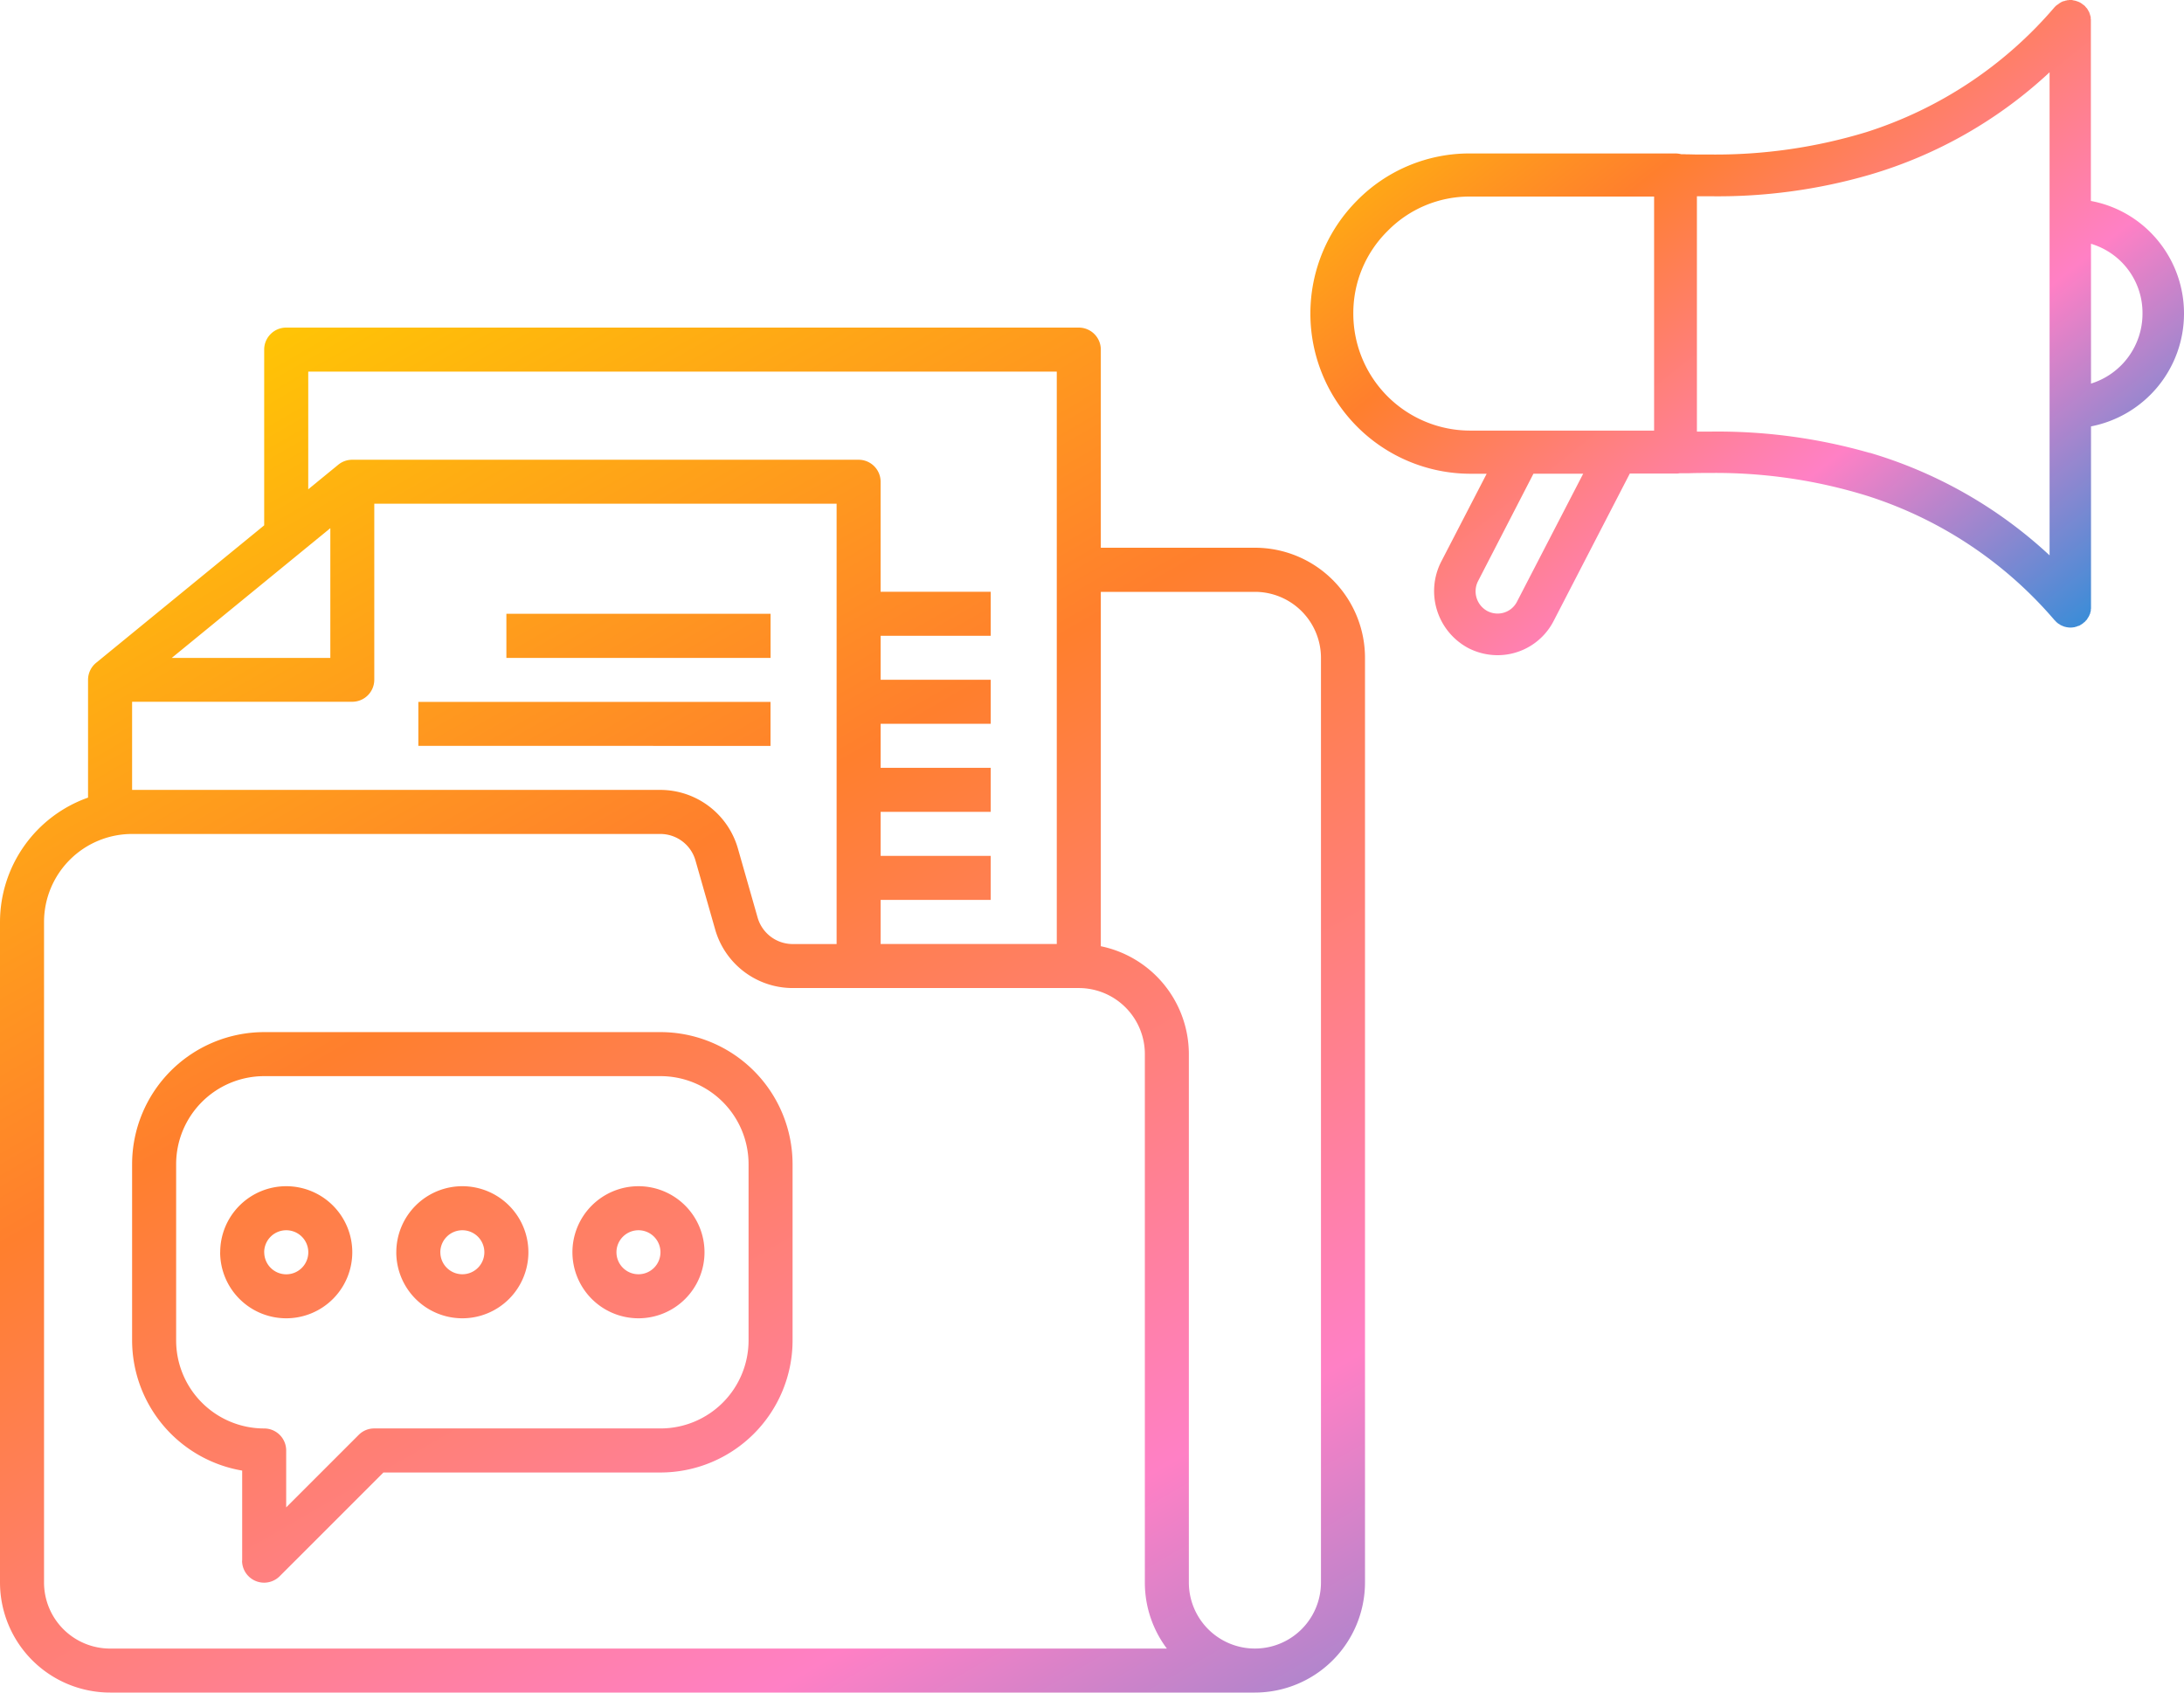
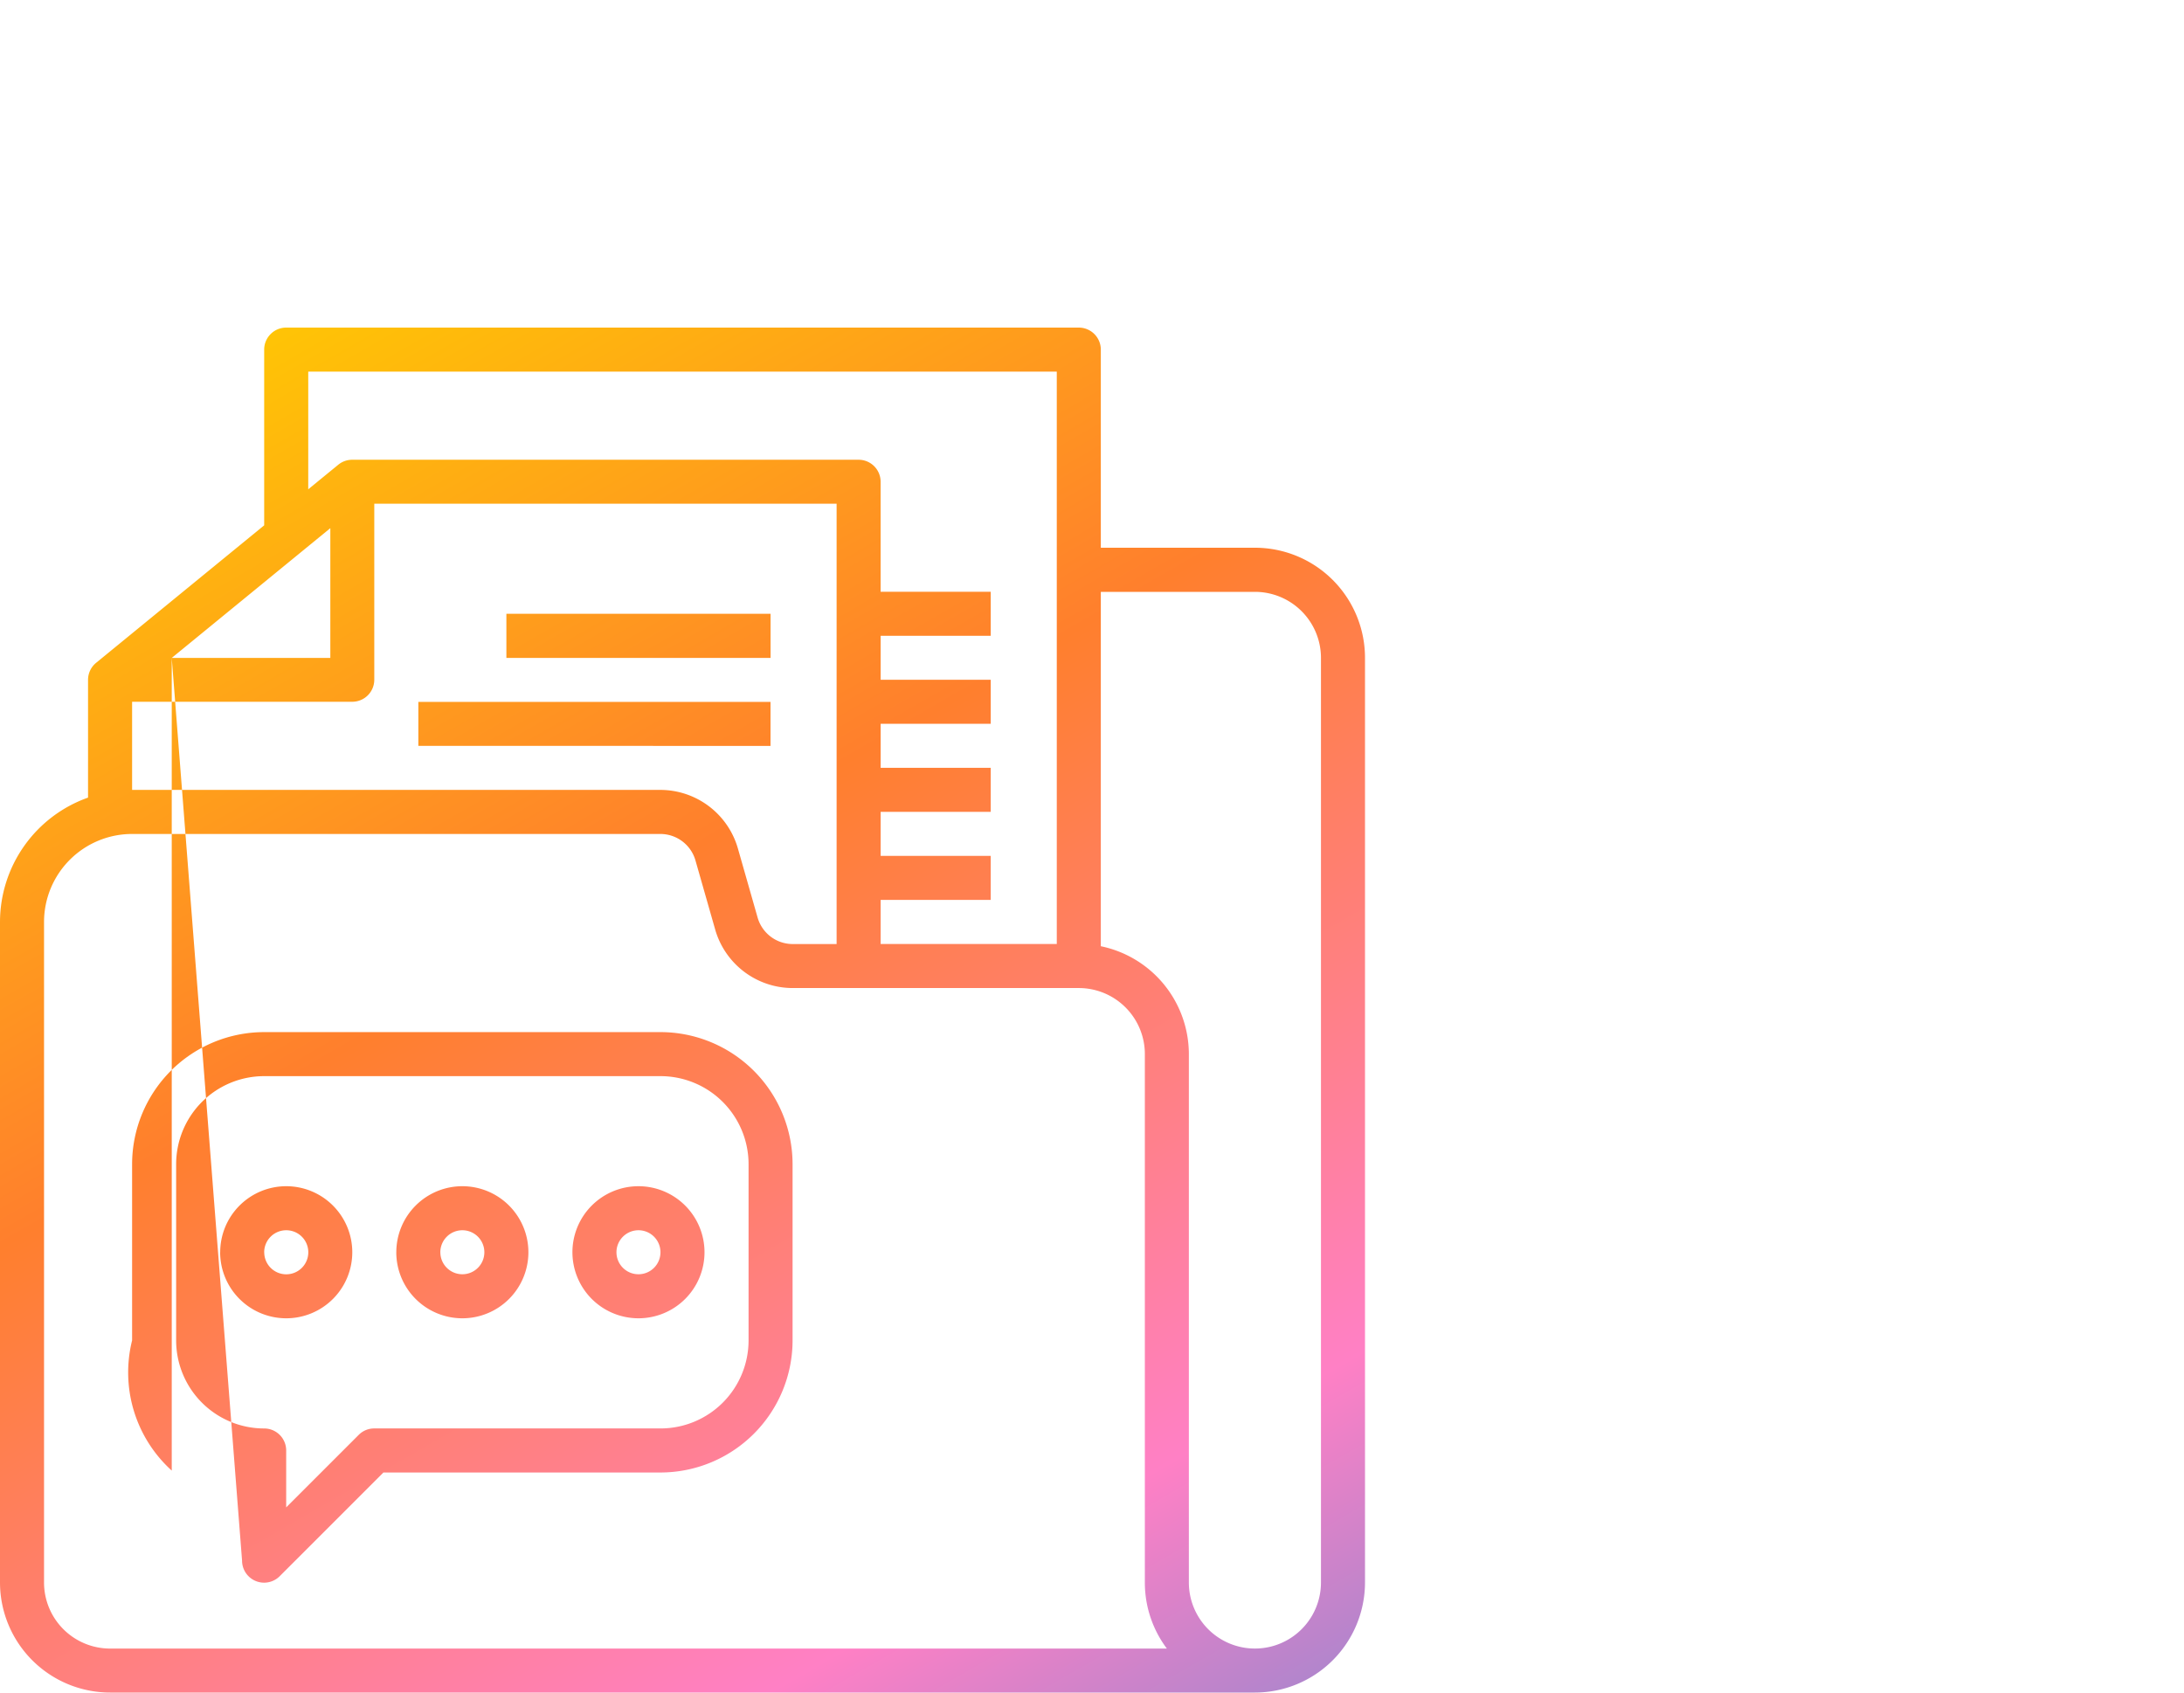
<svg xmlns="http://www.w3.org/2000/svg" width="80" height="62" viewBox="0 0 80 62">
  <defs>
    <linearGradient id="linear-gradient" y1="0.046" x2="1" y2="1" gradientUnits="objectBoundingBox">
      <stop offset="0" stop-color="#ffcd00" />
      <stop offset="0.315" stop-color="#ff7f2d" />
      <stop offset="0.64" stop-color="#ff80c5" />
      <stop offset="1" stop-color="#0090dd" />
    </linearGradient>
  </defs>
  <g id="Group_15392" data-name="Group 15392" transform="translate(-861 -1259)">
    <g id="dm" transform="translate(861 1252)">
-       <path id="Union_10" data-name="Union 10" d="M4.033,50A4.037,4.037,0,0,1,0,45.968V21.774a4.839,4.839,0,0,1,3.225-4.557V12.9a.806.806,0,0,1,.3-.624L9.677,7.243V.806A.807.807,0,0,1,10.484,0H39.516a.807.807,0,0,1,.807.806V8.064h5.645A4.033,4.033,0,0,1,50,12.1v33.87A4.037,4.037,0,0,1,45.968,50Zm36.29-27.339a4.04,4.04,0,0,1,3.225,3.952V45.968a2.419,2.419,0,1,0,4.839,0V12.1a2.42,2.42,0,0,0-2.42-2.42H40.323Zm-38.71-.887V45.968a2.42,2.42,0,0,0,2.42,2.42H42.742a4.023,4.023,0,0,1-.806-2.42V26.613a2.42,2.42,0,0,0-2.42-2.42H29.032A2.956,2.956,0,0,1,26.2,22.059l-.726-2.543a1.338,1.338,0,0,0-1.281-.967H4.839A3.226,3.226,0,0,0,1.613,21.774Zm30.645.806h6.452V1.613H11.291v4.31l1.1-.9a.809.809,0,0,1,.511-.182H31.451a.806.806,0,0,1,.806.806V9.677H36.29v1.613H32.258V12.9H36.29v1.613H32.258v1.613H36.29v1.613H32.258v1.613H36.29v1.613H32.258ZM4.839,16.935H24.193a2.959,2.959,0,0,1,2.833,2.134l.726,2.544a1.338,1.338,0,0,0,1.28.968h1.613V6.452H13.71V12.9a.807.807,0,0,1-.806.806H4.839ZM6.291,12.1H12.1V7.347Zm2.58,33.064V41.869A4.847,4.847,0,0,1,4.839,37.1V30.645a4.842,4.842,0,0,1,4.838-4.838H24.193a4.843,4.843,0,0,1,4.839,4.838V37.1a4.844,4.844,0,0,1-4.839,4.839H14.044l-3.8,3.8a.807.807,0,0,1-1.377-.57ZM6.452,30.645V37.1a3.226,3.226,0,0,0,3.225,3.226.806.806,0,0,1,.806.806v2.085l2.656-2.656a.8.8,0,0,1,.57-.236H24.193A3.226,3.226,0,0,0,27.42,37.1V30.645a3.226,3.226,0,0,0-3.226-3.225H9.677A3.226,3.226,0,0,0,6.452,30.645Zm14.516,3.226a2.419,2.419,0,1,1,2.419,2.419A2.42,2.42,0,0,1,20.968,33.871Zm1.613,0a.806.806,0,1,0,.806-.806A.807.807,0,0,0,22.581,33.871Zm-8.064,0a2.419,2.419,0,1,1,2.419,2.419A2.42,2.42,0,0,1,14.516,33.871Zm1.613,0a.806.806,0,1,0,.806-.806A.807.807,0,0,0,16.129,33.871Zm-8.064,0a2.419,2.419,0,1,1,2.419,2.419A2.42,2.42,0,0,1,8.064,33.871Zm1.613,0a.807.807,0,1,0,.806-.806A.807.807,0,0,0,9.677,33.871Zm5.645-18.549V13.71h12.9v1.613ZM18.549,12.1V10.484h9.677V12.1Z" transform="translate(0 19)" fill="url(#linear-gradient)" />
-       <path id="Union_17" data-name="Union 17" d="M5.785,23.74a2.366,2.366,0,0,1-1-3.154l1.672-3.232H5.842A5.868,5.868,0,0,1,1.711,7.344,5.77,5.77,0,0,1,5.842,5.621h7.533a.9.9,0,0,1,.205.027c.061,0,.127,0,.2.006h.064c.105,0,.223.006.344.006h.445a18.97,18.97,0,0,0,5.73-.82A15.078,15.078,0,0,0,27.258.264l.006-.006L27.291.23a.5.5,0,0,1,.051-.043L27.4.148l.051-.039.031-.016a.11.11,0,0,1,.027-.018L27.523.07a.476.476,0,0,1,.061-.027l.021,0c.012-.006.029-.01.045-.016A.135.135,0,0,1,27.7.018a.018.018,0,0,1,.012-.006l.02-.006h.045L27.787,0H27.9l.012.006h.018c.01.006.021.006.033.012a.2.2,0,0,1,.064.012A.33.33,0,0,1,28.1.055h.006a.7.7,0,0,1,.066.027l.01.006a.006.006,0,0,1,.006.006.14.14,0,0,1,.049.027.229.229,0,0,1,.051.039c.01,0,.016.006.016.012l.018.01L28.346.2a.006.006,0,0,0,.006.006l.012.01.01.01c.006.006.012.012.012.018l.012.01.021.029a.142.142,0,0,1,.039.043l.01.018c.01.018.016.027.027.045a.088.088,0,0,1,.012.025l0,.006.018.016.006.023a.471.471,0,0,1,.016.049l.006.006V.529c.006.016.012.033.018.055a.283.283,0,0,0,.012.037V.633l0,.016V.672c0,.016,0,.021.006.027V7.361a4.146,4.146,0,0,1,2.324,1.3A4.2,4.2,0,0,1,32,11.475V11.5a4.21,4.21,0,0,1-3.406,4.119V22.3c-.006.006-.006.012-.006.021v.033a.026.026,0,0,0,0,.016c-.006.012-.006.027-.012.045s-.006.021-.012.033v.027l-.021.033c0,.006-.006.018-.006.021a.229.229,0,0,1-.023.049l-.01.018-.006.01-.012.018a.006.006,0,0,1-.006.006.294.294,0,0,1-.025.045.328.328,0,0,1-.049.061l-.006,0c-.006.006-.006.01-.012.016l-.006.012-.012.006c0,.012-.021.021-.039.033a.211.211,0,0,1-.037.033.328.328,0,0,1-.057.039.149.149,0,0,0-.031.021.034.034,0,0,0-.021.012l-.029.016h-.016a.014.014,0,0,1-.012,0l-.006.006-.088.033h-.023a.006.006,0,0,1-.006.006l-.016.006h-.012a.685.685,0,0,1-.268,0H27.7l-.018-.006a.479.479,0,0,1-.127-.039l-.012-.006a.343.343,0,0,1-.115-.064l-.016-.006a.635.635,0,0,1-.078-.061.126.126,0,0,0-.018-.016l-.016-.018-.006-.012c-.006,0-.012-.006-.018-.016h0l-.006,0a15.019,15.019,0,0,0-6.9-4.576,18.761,18.761,0,0,0-5.73-.83c-.242,0-.49,0-.783.01-.127,0-.232,0-.33,0a.627.627,0,0,1-.145.012H11.7L8.914,22.738A2.307,2.307,0,0,1,6.852,24,2.354,2.354,0,0,1,5.785,23.74Zm.357-2.455a.821.821,0,0,0,.344,1.1.805.805,0,0,0,.365.09.794.794,0,0,0,.717-.436l2.424-4.686H8.17Zm14.344-4.7a16.55,16.55,0,0,1,6.59,3.758V2.648A16.445,16.445,0,0,1,20.492,6.4a19.965,19.965,0,0,1-5.848.789h-.486v8.621h.15c.109,0,.221,0,.336,0A20.2,20.2,0,0,1,20.486,16.59ZM2.826,8.463A4.22,4.22,0,0,0,1.572,11.49a4.282,4.282,0,0,0,4.27,4.283H12.59V7.2H5.842A4.2,4.2,0,0,0,2.826,8.463Zm25.768,5.588A2.682,2.682,0,0,0,30.48,11.5v-.027a2.64,2.64,0,0,0-1.887-2.543Z" transform="translate(48 7)" fill="url(#linear-gradient)" />
+       <path id="Union_10" data-name="Union 10" d="M4.033,50A4.037,4.037,0,0,1,0,45.968V21.774a4.839,4.839,0,0,1,3.225-4.557V12.9a.806.806,0,0,1,.3-.624L9.677,7.243V.806A.807.807,0,0,1,10.484,0H39.516a.807.807,0,0,1,.807.806V8.064h5.645A4.033,4.033,0,0,1,50,12.1v33.87A4.037,4.037,0,0,1,45.968,50Zm36.29-27.339a4.04,4.04,0,0,1,3.225,3.952V45.968a2.419,2.419,0,1,0,4.839,0V12.1a2.42,2.42,0,0,0-2.42-2.42H40.323Zm-38.71-.887V45.968a2.42,2.42,0,0,0,2.42,2.42H42.742a4.023,4.023,0,0,1-.806-2.42V26.613a2.42,2.42,0,0,0-2.42-2.42H29.032A2.956,2.956,0,0,1,26.2,22.059l-.726-2.543a1.338,1.338,0,0,0-1.281-.967H4.839A3.226,3.226,0,0,0,1.613,21.774Zm30.645.806h6.452V1.613H11.291v4.31l1.1-.9a.809.809,0,0,1,.511-.182H31.451a.806.806,0,0,1,.806.806V9.677H36.29v1.613H32.258V12.9H36.29v1.613H32.258v1.613H36.29v1.613H32.258v1.613H36.29v1.613H32.258ZM4.839,16.935H24.193a2.959,2.959,0,0,1,2.833,2.134l.726,2.544a1.338,1.338,0,0,0,1.28.968h1.613V6.452H13.71V12.9a.807.807,0,0,1-.806.806H4.839ZM6.291,12.1H12.1V7.347ZV41.869A4.847,4.847,0,0,1,4.839,37.1V30.645a4.842,4.842,0,0,1,4.838-4.838H24.193a4.843,4.843,0,0,1,4.839,4.838V37.1a4.844,4.844,0,0,1-4.839,4.839H14.044l-3.8,3.8a.807.807,0,0,1-1.377-.57ZM6.452,30.645V37.1a3.226,3.226,0,0,0,3.225,3.226.806.806,0,0,1,.806.806v2.085l2.656-2.656a.8.8,0,0,1,.57-.236H24.193A3.226,3.226,0,0,0,27.42,37.1V30.645a3.226,3.226,0,0,0-3.226-3.225H9.677A3.226,3.226,0,0,0,6.452,30.645Zm14.516,3.226a2.419,2.419,0,1,1,2.419,2.419A2.42,2.42,0,0,1,20.968,33.871Zm1.613,0a.806.806,0,1,0,.806-.806A.807.807,0,0,0,22.581,33.871Zm-8.064,0a2.419,2.419,0,1,1,2.419,2.419A2.42,2.42,0,0,1,14.516,33.871Zm1.613,0a.806.806,0,1,0,.806-.806A.807.807,0,0,0,16.129,33.871Zm-8.064,0a2.419,2.419,0,1,1,2.419,2.419A2.42,2.42,0,0,1,8.064,33.871Zm1.613,0a.807.807,0,1,0,.806-.806A.807.807,0,0,0,9.677,33.871Zm5.645-18.549V13.71h12.9v1.613ZM18.549,12.1V10.484h9.677V12.1Z" transform="translate(0 19)" fill="url(#linear-gradient)" />
    </g>
  </g>
</svg>